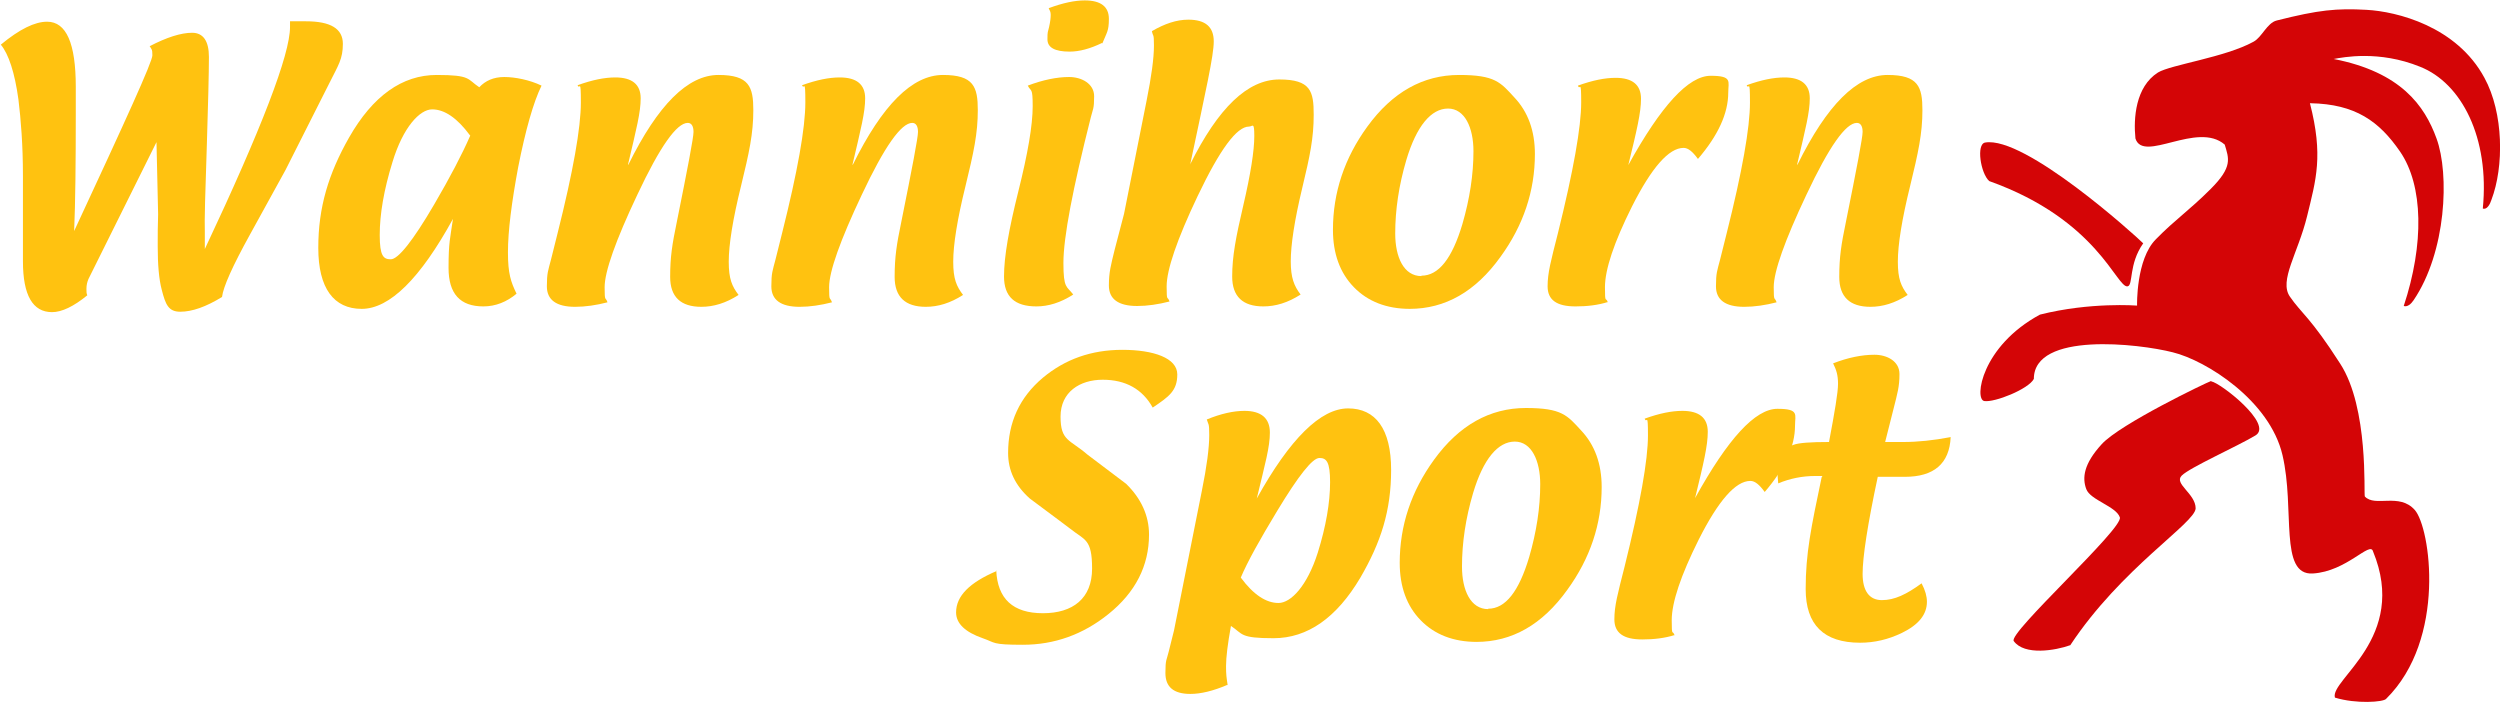
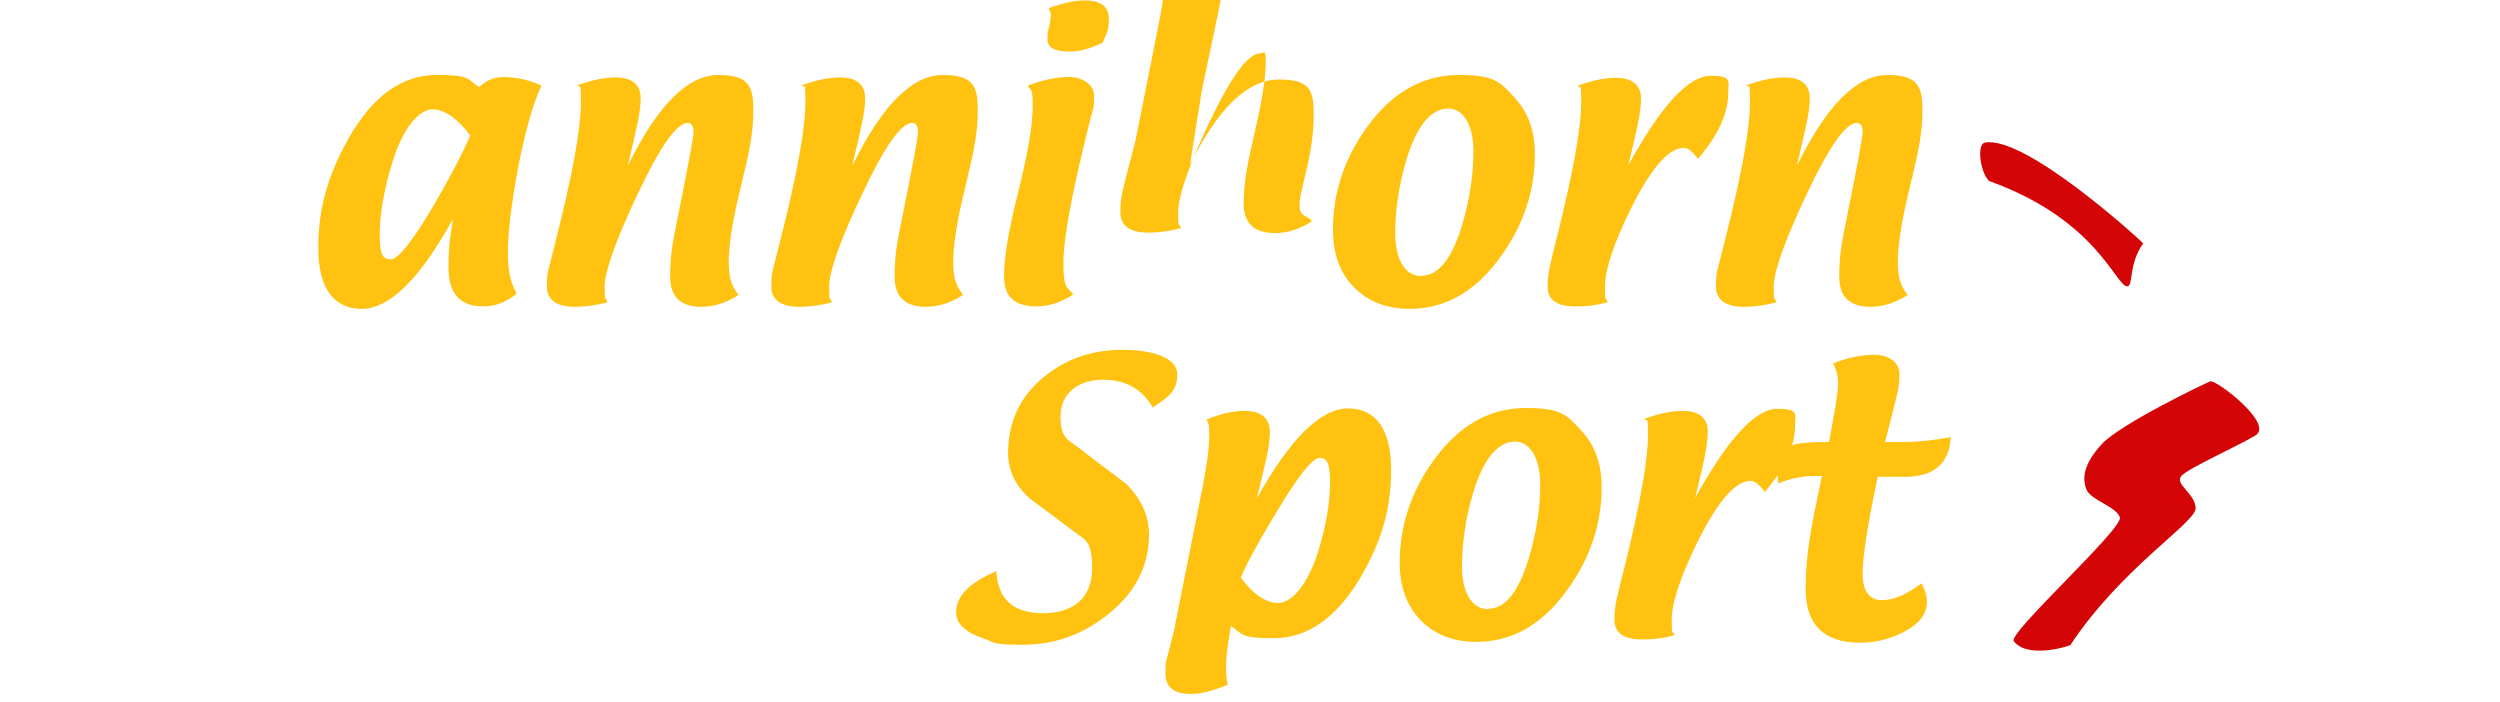
<svg xmlns="http://www.w3.org/2000/svg" id="Ebene_1" version="1.1" viewBox="0 0 610.3 171.4">
  <defs>
    <style> .st0 { fill: #ffc210; } .st1 { fill: #d40506; } </style>
  </defs>
  <g>
-     <path class="st0" d="M36.5,11.3c4.2-2.2,7.7-3.3,10.4-3.3s4.1,2,4.1,5.9-.2,11.8-.5,21.3c-.4,11.6-.6,18.7-.5,21.4v4.2c13.9-29.5,20.8-47.5,20.8-54.2v-1.4h3c0,0,.9,0,.9,0,6,0,9,1.8,9,5.5s-1.1,5.2-3.3,9.6l-10.7,21.2-8.7,15.8c-4.2,7.6-6.5,12.7-6.8,15.2-3.9,2.4-7.3,3.6-10.2,3.6s-3.6-1.8-4.5-5.3c-.7-2.6-1-6.2-1-10.7,0-2.6,0-5.2.1-7.8l-.4-17.6-16.6,33.4c-.3.7-.5,1.5-.5,2.4s0,1,.2,1.6c-3.3,2.7-6.2,4.1-8.6,4.1-4.7,0-7.1-4.1-7.1-12.4s0-1.6,0-3.1c0-1.3,0-2.4,0-3.1v-14.6c0-7.6-.5-13.8-1.1-18.7-.9-6.6-2.4-11.1-4.3-13.4,4.6-3.8,8.3-5.6,11.3-5.6,4.7,0,7,5.3,7,15.9s0,1.8,0,3.2c0,1.4,0,2.5,0,3.2,0,12.2-.1,21.8-.4,28.8C30.7,29.3,37.2,15.1,37.2,13.5s-.2-1.4-.7-2.3Z" />
    <path class="st0" d="M110.6,53.4c-8,14.6-15.5,22-22.3,22s-10.6-5-10.6-14.9,2.5-18.1,7.5-26.9c5.8-10.2,13-15.3,21.4-15.3s7.4,1,10.4,3c1.5-1.6,3.5-2.5,6.1-2.5s6.2.7,9.1,2.1c-2,4.1-3.9,10.8-5.7,19.9-1.6,8.6-2.5,15.6-2.5,20.8s.7,7.2,2.1,10.1c-2.4,2-5.1,3.1-8.1,3.1-5.7,0-8.5-3.1-8.5-9.4s.4-7.2,1.1-12.1ZM114.7,33c-3.1-4.2-6.2-6.3-9.2-6.3s-7.1,4.3-9.7,12.9c-2.1,6.8-3.1,12.7-3.1,17.8s.9,5.9,2.7,5.9,5.4-4.5,10.6-13.4c3.8-6.5,6.8-12.2,8.8-16.8Z" />
    <path class="st0" d="M153.4,40.2c7.2-14.6,14.5-21.9,22-21.9s8.5,2.9,8.5,8.6-1,10.3-3,18.5c-2,8.1-3,14.3-3,18.5s.8,6,2.4,8.1c-3.1,2-6.1,2.9-9.1,2.9-5,0-7.6-2.4-7.6-7.3s.5-8,1.6-13.3c2.7-13.4,4.1-20.7,4.1-22.1s-.5-2.2-1.4-2.2c-2.7,0-6.8,5.8-12.3,17.5-5.3,11.2-8,18.8-8,22.6s.2,2.2.7,3.7c-2.7.7-5.4,1.1-7.9,1.1-4.6,0-6.9-1.7-6.9-5s.3-3.8,1-6.5l1.6-6.4c3.8-15.1,5.7-25.8,5.7-32s-.3-2.9-.8-4.2c3.6-1.3,6.6-1.9,9.2-1.9,4.1,0,6.2,1.7,6.2,5.1s-1,7.3-3.1,16.2Z" />
    <path class="st0" d="M208.2,40.2c7.2-14.6,14.5-21.9,22-21.9s8.5,2.9,8.5,8.6-1,10.3-3,18.5c-2,8.1-3,14.3-3,18.5s.8,6,2.4,8.1c-3.1,2-6.1,2.9-9.1,2.9-5,0-7.6-2.4-7.6-7.3s.5-8,1.6-13.3c2.7-13.4,4.1-20.7,4.1-22.1s-.5-2.2-1.4-2.2c-2.7,0-6.8,5.8-12.3,17.5-5.3,11.2-8,18.8-8,22.6s.2,2.2.7,3.7c-2.7.7-5.4,1.1-7.9,1.1-4.6,0-6.9-1.7-6.9-5s.3-3.8,1-6.5l1.6-6.4c3.8-15.1,5.7-25.8,5.7-32s-.3-2.9-.8-4.2c3.6-1.3,6.6-1.9,9.2-1.9,4.1,0,6.2,1.7,6.2,5.1s-1,7.3-3.1,16.2Z" />
    <path class="st0" d="M250.9,20.9c3.7-1.4,7.1-2.1,10.1-2.1s6.1,1.6,6.1,4.7-.3,3.1-.8,5.1c-4.4,17.4-6.7,29.3-6.7,35.6s.8,5.6,2.4,7.7c-3.1,2-6.1,2.9-9,2.9-5.3,0-7.9-2.4-7.9-7.3s1.2-11.6,3.5-20.8c2.3-9.2,3.5-16.1,3.5-20.8s-.4-3.4-1.2-5ZM269,10.5c-2.9,1.4-5.5,2.1-7.9,2.1-3.6,0-5.4-1-5.4-3s.1-1.7.4-3c.3-1.3.4-2.3.4-3s-.2-1-.5-1.6c3.5-1.3,6.4-1.9,8.8-1.9,3.9,0,5.9,1.5,5.9,4.5s-.5,3.3-1.6,6Z" />
-     <path class="st0" d="M290.5,40.2c6.9-13.9,14.1-20.8,21.8-20.8s8.4,2.9,8.4,8.6-.9,10-2.8,17.9c-1.9,7.9-2.8,13.9-2.8,17.9s.8,6,2.4,8.1c-3.1,2-6.1,2.9-9.1,2.9-5,0-7.6-2.4-7.6-7.3s.9-9.6,2.7-17.3c1.8-7.7,2.7-13.4,2.7-17s-.4-2.3-1.3-2.3c-3,0-7.1,5.6-12.5,16.9-5.1,10.7-7.6,18.1-7.6,22.1s.2,2.2.7,3.7c-2.7.7-5.4,1.1-7.9,1.1-4.6,0-6.9-1.7-6.9-5s.5-5,1.4-8.7l2.3-8.8,5.5-27.6c1.2-6,1.8-10.4,1.8-13.5s-.2-2-.5-3.5c3.1-1.8,6-2.8,8.9-2.8,4.2,0,6.2,1.8,6.2,5.3s-1.9,11.8-5.7,29.8Z" />
+     <path class="st0" d="M290.5,40.2c6.9-13.9,14.1-20.8,21.8-20.8s8.4,2.9,8.4,8.6-.9,10-2.8,17.9s.8,6,2.4,8.1c-3.1,2-6.1,2.9-9.1,2.9-5,0-7.6-2.4-7.6-7.3s.9-9.6,2.7-17.3c1.8-7.7,2.7-13.4,2.7-17s-.4-2.3-1.3-2.3c-3,0-7.1,5.6-12.5,16.9-5.1,10.7-7.6,18.1-7.6,22.1s.2,2.2.7,3.7c-2.7.7-5.4,1.1-7.9,1.1-4.6,0-6.9-1.7-6.9-5s.5-5,1.4-8.7l2.3-8.8,5.5-27.6c1.2-6,1.8-10.4,1.8-13.5s-.2-2-.5-3.5c3.1-1.8,6-2.8,8.9-2.8,4.2,0,6.2,1.8,6.2,5.3s-1.9,11.8-5.7,29.8Z" />
    <path class="st0" d="M344.2,75.4c-5.7,0-10.3-1.8-13.7-5.3-3.4-3.5-5.1-8.2-5.1-14,0-9.1,2.8-17.5,8.4-25.2,6.1-8.4,13.6-12.6,22.4-12.6s10.1,1.8,13.5,5.5c3.3,3.5,5,8.1,5,13.8,0,9-2.8,17.4-8.4,25.1-6.1,8.5-13.5,12.7-22.2,12.7ZM347,67.3c4.2,0,7.5-4.2,10-12.6,1.8-6.2,2.7-12.1,2.7-17.8s-2.1-10.4-6.2-10.4-7.7,4.2-10.2,12.6c-1.8,6.1-2.7,12.1-2.7,17.9s2.1,10.4,6.4,10.4Z" />
    <path class="st0" d="M392.6,73.7c-2.5.8-5.2,1.1-8,1.1-4.6,0-6.8-1.6-6.8-4.9s.8-6.2,2.5-12.9c3.8-15.3,5.7-26,5.7-32s-.3-2.7-.8-4.1c3.6-1.3,6.6-1.9,9.2-1.9,4.1,0,6.2,1.7,6.2,5.1s-1,7.6-3.1,16.2c8-14.5,14.7-21.8,20.1-21.8s4.3,1.4,4.3,4.1c0,5.1-2.5,10.5-7.4,16.2-1.3-1.8-2.4-2.7-3.5-2.7-3.6,0-7.8,4.8-12.6,14.3-4.4,8.8-6.6,15.4-6.6,19.7s.2,2.2.7,3.7Z" />
    <path class="st0" d="M438.8,40.2c7.2-14.6,14.5-21.9,22-21.9s8.5,2.9,8.5,8.6-1,10.3-3,18.5c-2,8.1-3,14.3-3,18.5s.8,6,2.4,8.1c-3.1,2-6.1,2.9-9.1,2.9-5,0-7.6-2.4-7.6-7.3s.5-8,1.6-13.3c2.7-13.4,4.1-20.7,4.1-22.1s-.5-2.2-1.4-2.2c-2.7,0-6.8,5.8-12.3,17.5-5.3,11.2-8,18.8-8,22.6s.2,2.2.7,3.7c-2.7.7-5.4,1.1-7.9,1.1-4.6,0-6.9-1.7-6.9-5s.3-3.8,1-6.5l1.6-6.4c3.8-15.1,5.7-25.8,5.7-32s-.3-2.9-.8-4.2c3.6-1.3,6.6-1.9,9.2-1.9,4.1,0,6.2,1.7,6.2,5.1s-1,7.3-3.1,16.2Z" />
  </g>
  <g>
    <path class="st0" d="M243.2,139.2c.3,7,4.1,10.5,11.4,10.5s12-3.6,12-10.9-1.8-6.9-5.3-9.7c-.4-.3-3.7-2.8-9.9-7.4-3.6-3.2-5.3-6.9-5.3-11.1,0-7.5,2.8-13.6,8.5-18.4,5.4-4.5,11.8-6.8,19.4-6.8s13.4,2,13.4,6-2,5.4-6,8.1c-2.5-4.5-6.6-6.8-12.2-6.8s-10.3,3-10.3,9,2.2,5.5,6.6,9.3c3.1,2.4,6.3,4.7,9.4,7.1,3.7,3.6,5.6,7.8,5.6,12.4,0,7.6-3.3,14.1-9.9,19.4-6.2,5-13.2,7.5-20.9,7.5s-6.6-.5-9.8-1.6c-4.3-1.5-6.5-3.6-6.5-6.3,0-4,3.3-7.3,9.9-10.1Z" />
    <path class="st0" d="M299.6,167.2c-3.5,1.5-6.5,2.2-9,2.2-4.1,0-6.1-1.7-6.1-5.1s.3-3.1.8-5.2l1.3-5.2,6.8-34.1c1.2-5.9,1.8-10.5,1.8-13.6s-.2-2.4-.6-3.8c3.4-1.4,6.5-2.1,9.2-2.1,4.1,0,6.2,1.8,6.2,5.3s-1.1,7.4-3.2,16.1c8.1-14.6,15.6-22,22.3-22s10.5,5,10.5,15-2.5,17.7-7.5,26.3c-5.8,9.8-12.9,14.8-21.2,14.8s-7.4-1-10.4-3c-.8,4.4-1.2,7.7-1.2,9.8s.1,2.7.4,4.7ZM302.9,141c3.1,4.2,6.2,6.2,9.2,6.2s7-4.1,9.6-12.3c2-6.4,3-12.2,3-17.2s-.9-5.9-2.6-5.9-5.1,4.3-10.3,12.9c-4.3,7.1-7.3,12.5-8.9,16.3Z" />
    <path class="st0" d="M360.5,156.7c-5.7,0-10.3-1.8-13.7-5.3-3.4-3.5-5.1-8.2-5.1-14,0-9.1,2.8-17.5,8.4-25.2,6.1-8.4,13.6-12.6,22.4-12.6s10.1,1.8,13.5,5.5c3.3,3.5,5,8.1,5,13.8,0,9-2.8,17.4-8.4,25.1-6.1,8.5-13.5,12.7-22.2,12.7ZM363.3,148.6c4.2,0,7.5-4.2,10-12.6,1.8-6.2,2.7-12.1,2.7-17.8s-2.1-10.4-6.2-10.4-7.7,4.2-10.2,12.6c-1.8,6.1-2.7,12.1-2.7,17.9s2.1,10.4,6.4,10.4Z" />
    <path class="st0" d="M408.9,155c-2.5.8-5.2,1.1-8,1.1-4.6,0-6.8-1.6-6.8-4.9s.8-6.2,2.5-12.9c3.8-15.3,5.7-26,5.7-32s-.3-2.7-.8-4.1c3.6-1.3,6.6-1.9,9.2-1.9,4.1,0,6.2,1.7,6.2,5.1s-1,7.6-3.1,16.2c8-14.5,14.7-21.8,20.1-21.8s4.3,1.4,4.3,4.1c0,5.1-2.5,10.5-7.4,16.2-1.3-1.8-2.4-2.7-3.5-2.7-3.6,0-7.8,4.8-12.6,14.3-4.4,8.8-6.6,15.4-6.6,19.7s.2,2.2.7,3.7Z" />
    <path class="st0" d="M444.9,116.2h-1.8c-3.1,0-6.1.6-9,1.8-.1-1.3-.2-2.2-.2-2.8,0-3.5,1.3-5.7,3.9-6.6,1.3-.5,4.2-.7,8.7-.7,1.4-7.4,2.2-12.1,2.2-14.2s-.4-3.4-1.2-5c3.6-1.4,7-2.1,10.1-2.1s6.1,1.6,6.1,4.7-.5,4.7-1.4,8.3l-2.1,8.3h4.4c3.6,0,7.4-.4,11.6-1.2-.3,6.5-4.1,9.7-11.2,9.7s-1.8,0-3.3,0-2.5,0-3.3,0c-2.5,11.7-3.7,19.6-3.7,23.7s1.6,6.4,4.7,6.4,6-1.4,9.7-4.1c.9,1.7,1.3,3.2,1.3,4.5,0,3.1-2,5.6-6.1,7.6-3.3,1.6-6.7,2.4-10.2,2.4-8.9,0-13.3-4.4-13.3-13.1s1.3-14.9,3.9-27.3Z" />
  </g>
  <g>
    <g>
      <path class="st1" d="M523.2,59.4c-2-2-28.9-26.3-38.6-24.6-2.2.4-1.1,7.5,1,9.4,26.6,9.5,31.1,26.2,33.8,25.7,1.4-.3.2-5.4,3.8-10.5Z" />
      <path class="st1" d="M539.8,93c-1.2.4-22.2,10.5-26.7,15.4-4.5,4.9-4.8,8.3-3.8,11,1,2.7,7.3,4.2,8.2,6.9.9,2.7-27.4,28.3-25.9,30.2,2.6,3.6,10.2,2.3,13.8,1,12.5-18.9,30.5-29.8,30.6-33.4,0-3.6-5.4-6-3.4-8,2-2,13.5-7.1,18-9.8,4.5-2.7-8.6-12.9-10.8-13.2Z" />
    </g>
-     <path class="st1" d="M564,25.2c11,.2,16.8,4.4,21.9,11.8,5.7,8.3,5.9,22.6.9,37.7.9.3,1.8-.5,2.4-1.4,8-11.8,8.8-30.8,5.6-39.5-2.9-8-8.7-16.2-25.1-19.4,2.2-.4,11-2.2,21.1,1.9,10.1,4,17,17.3,15.3,34.6,1,.4,1.8-1.1,2.1-2.1,3.1-8.1,3-21.2-1.7-29.8-6.8-12.6-21.4-16.2-28.8-16.6-7.3-.4-11.6,0-21.9,2.6-2.4.6-3.6,4.1-5.7,5.2h0c-6.9,3.8-20.2,5.6-23.3,7.5-5.5,3.5-6,11.2-5.5,16.1,1.9,6.1,15.1-4.3,21.8,1.5,1,3.4,2,5.4-3.4,10.8-5.4,5.4-8.6,7.4-13.4,12.3-4.9,4.9-4.6,16.2-4.6,16.2,0,0-11.4-.9-23.7,2.2-14.3,7.7-16.1,20.7-13.6,21.1,2.5.4,10.8-2.9,12.1-5.4,0-11.6,25.7-8.6,33.9-6.5,8.2,2,23.7,11.8,26.8,25.1,3.1,13.2-.9,29.4,7.4,28.9,8.3-.5,14-8,14.7-5.4,8.7,21.1-10.6,31.3-9.3,35.7,5.2,1.6,11.9,1.1,12.5.3,14.8-14.6,10.8-41.8,7-46.1-3.8-4.3-9.7-.6-12.2-3.3-.3-.6,1-21.6-6-32.4-7.3-11.4-9.5-12.3-12.3-16.4-2.7-3.9,2-10.6,4.2-19.6,2.2-9,4-14.8.7-27.6h0Z" />
  </g>
</svg>